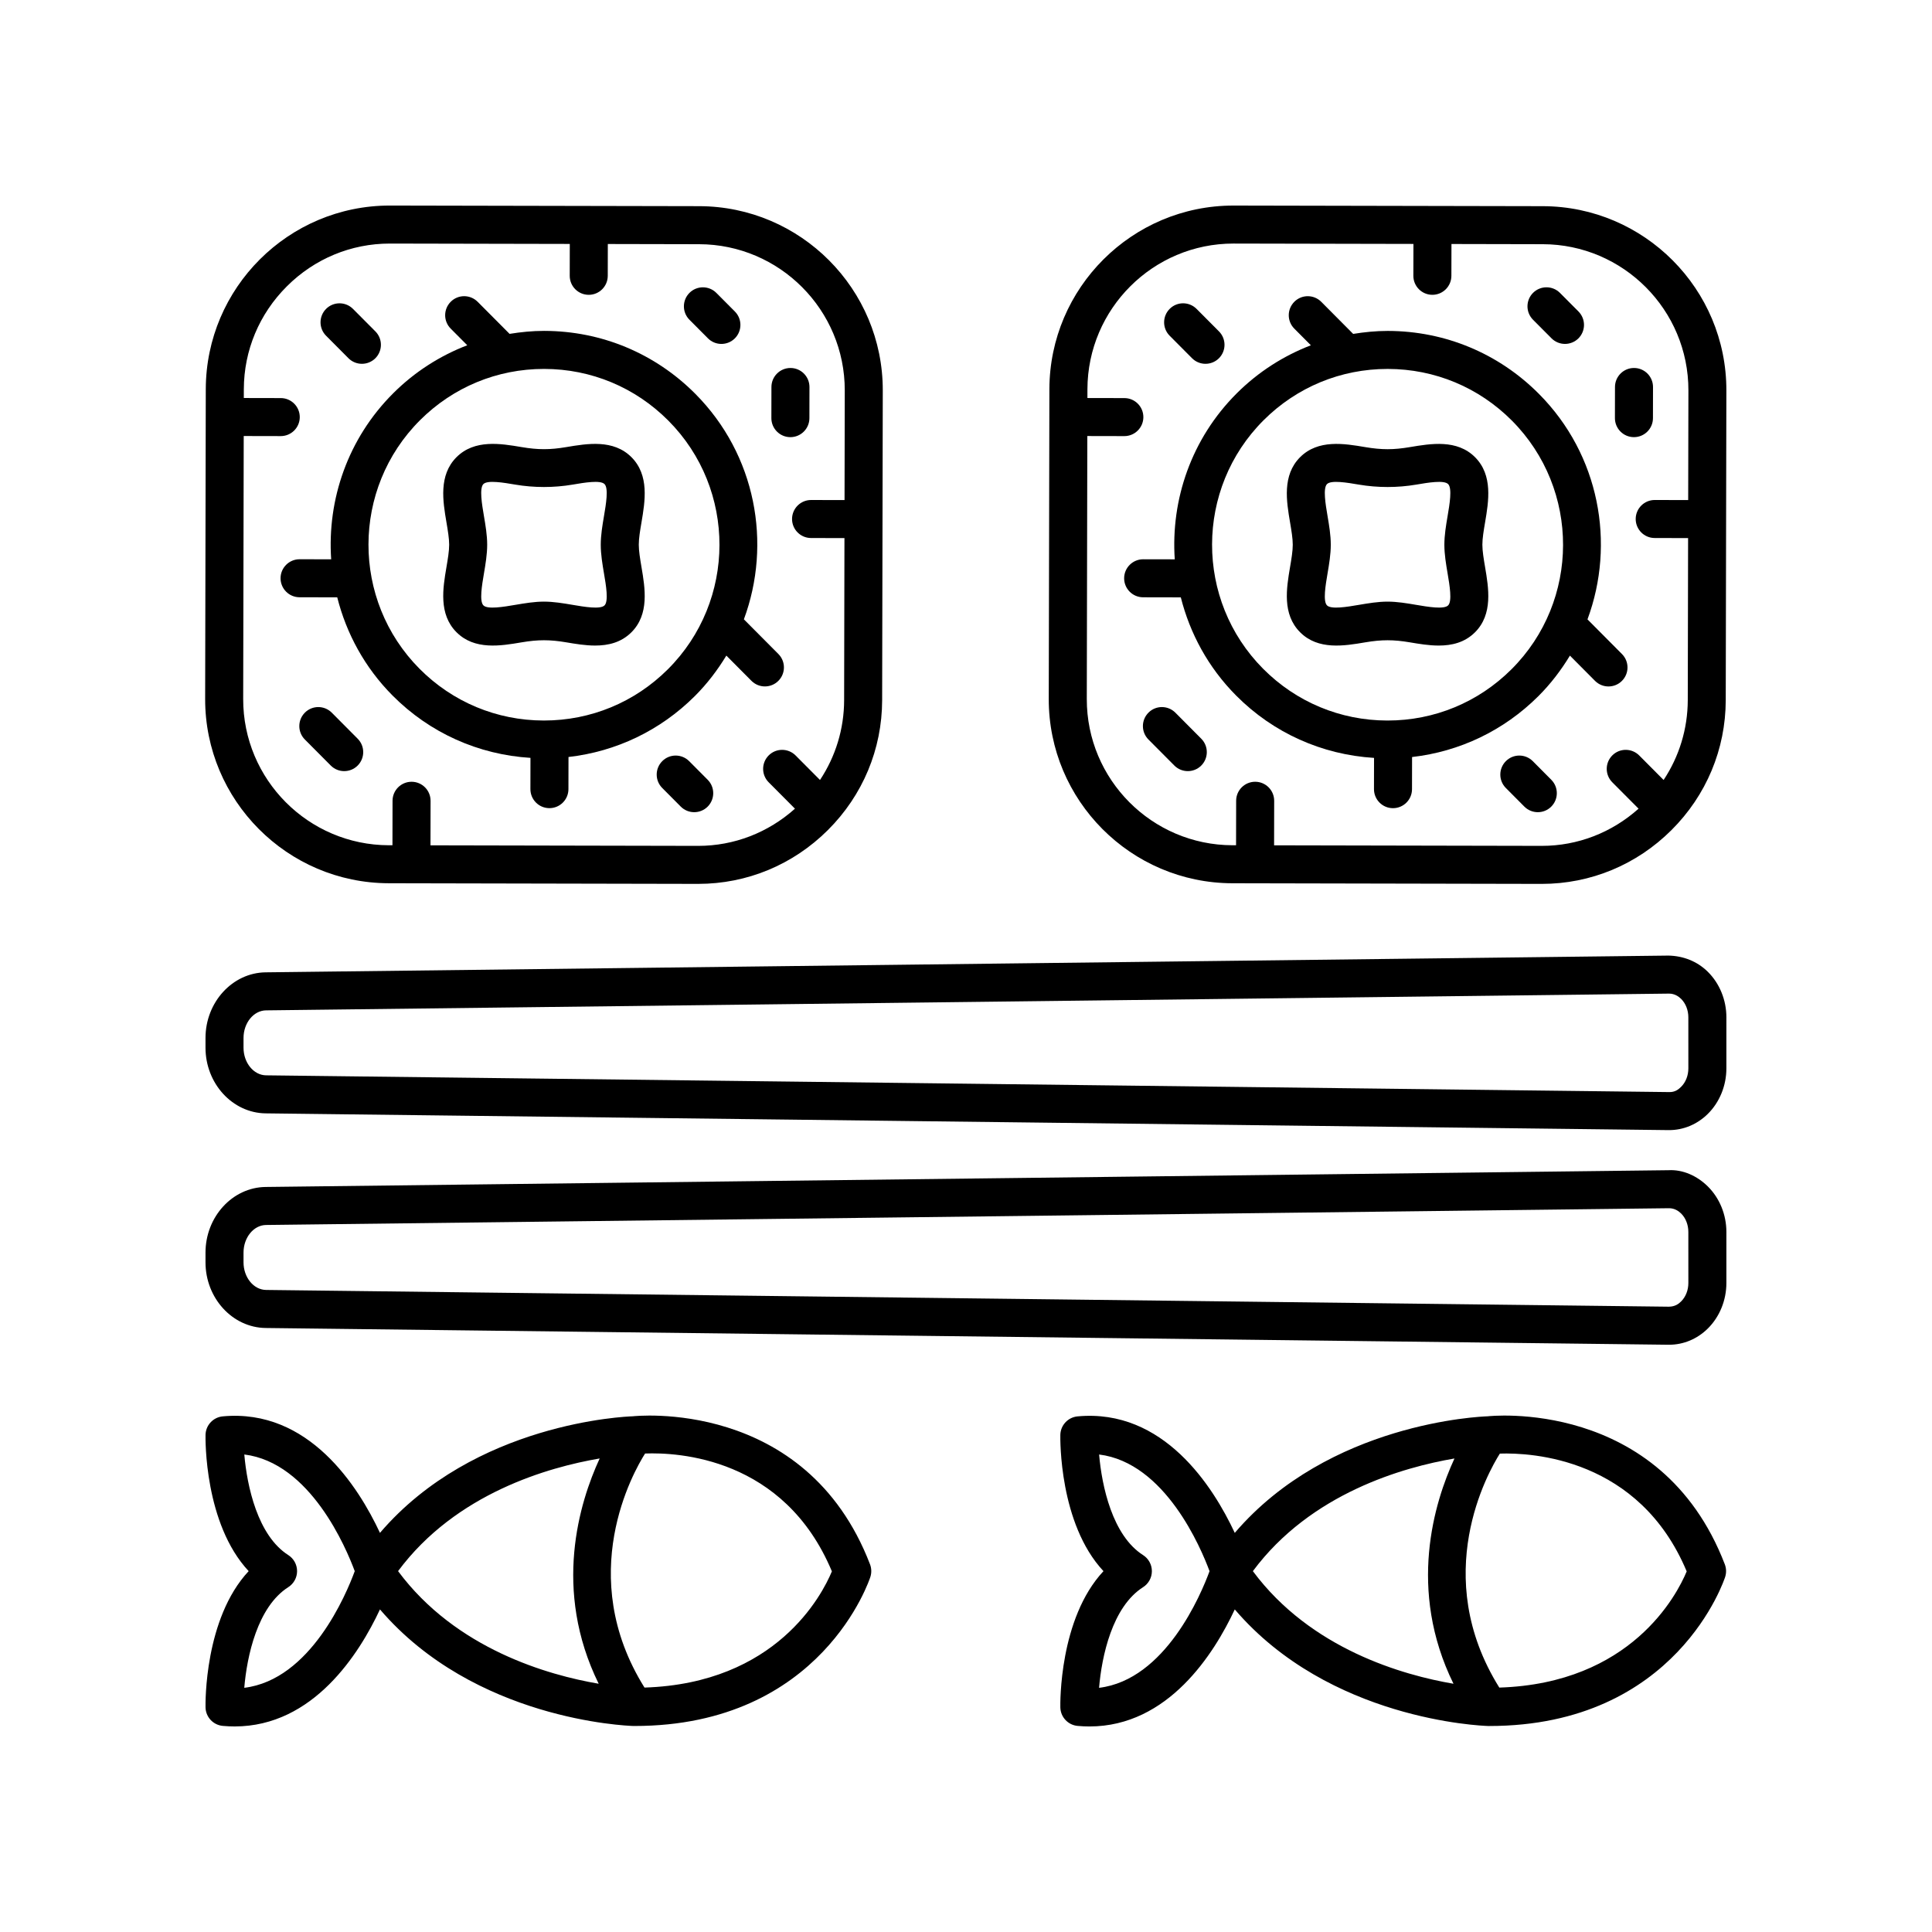
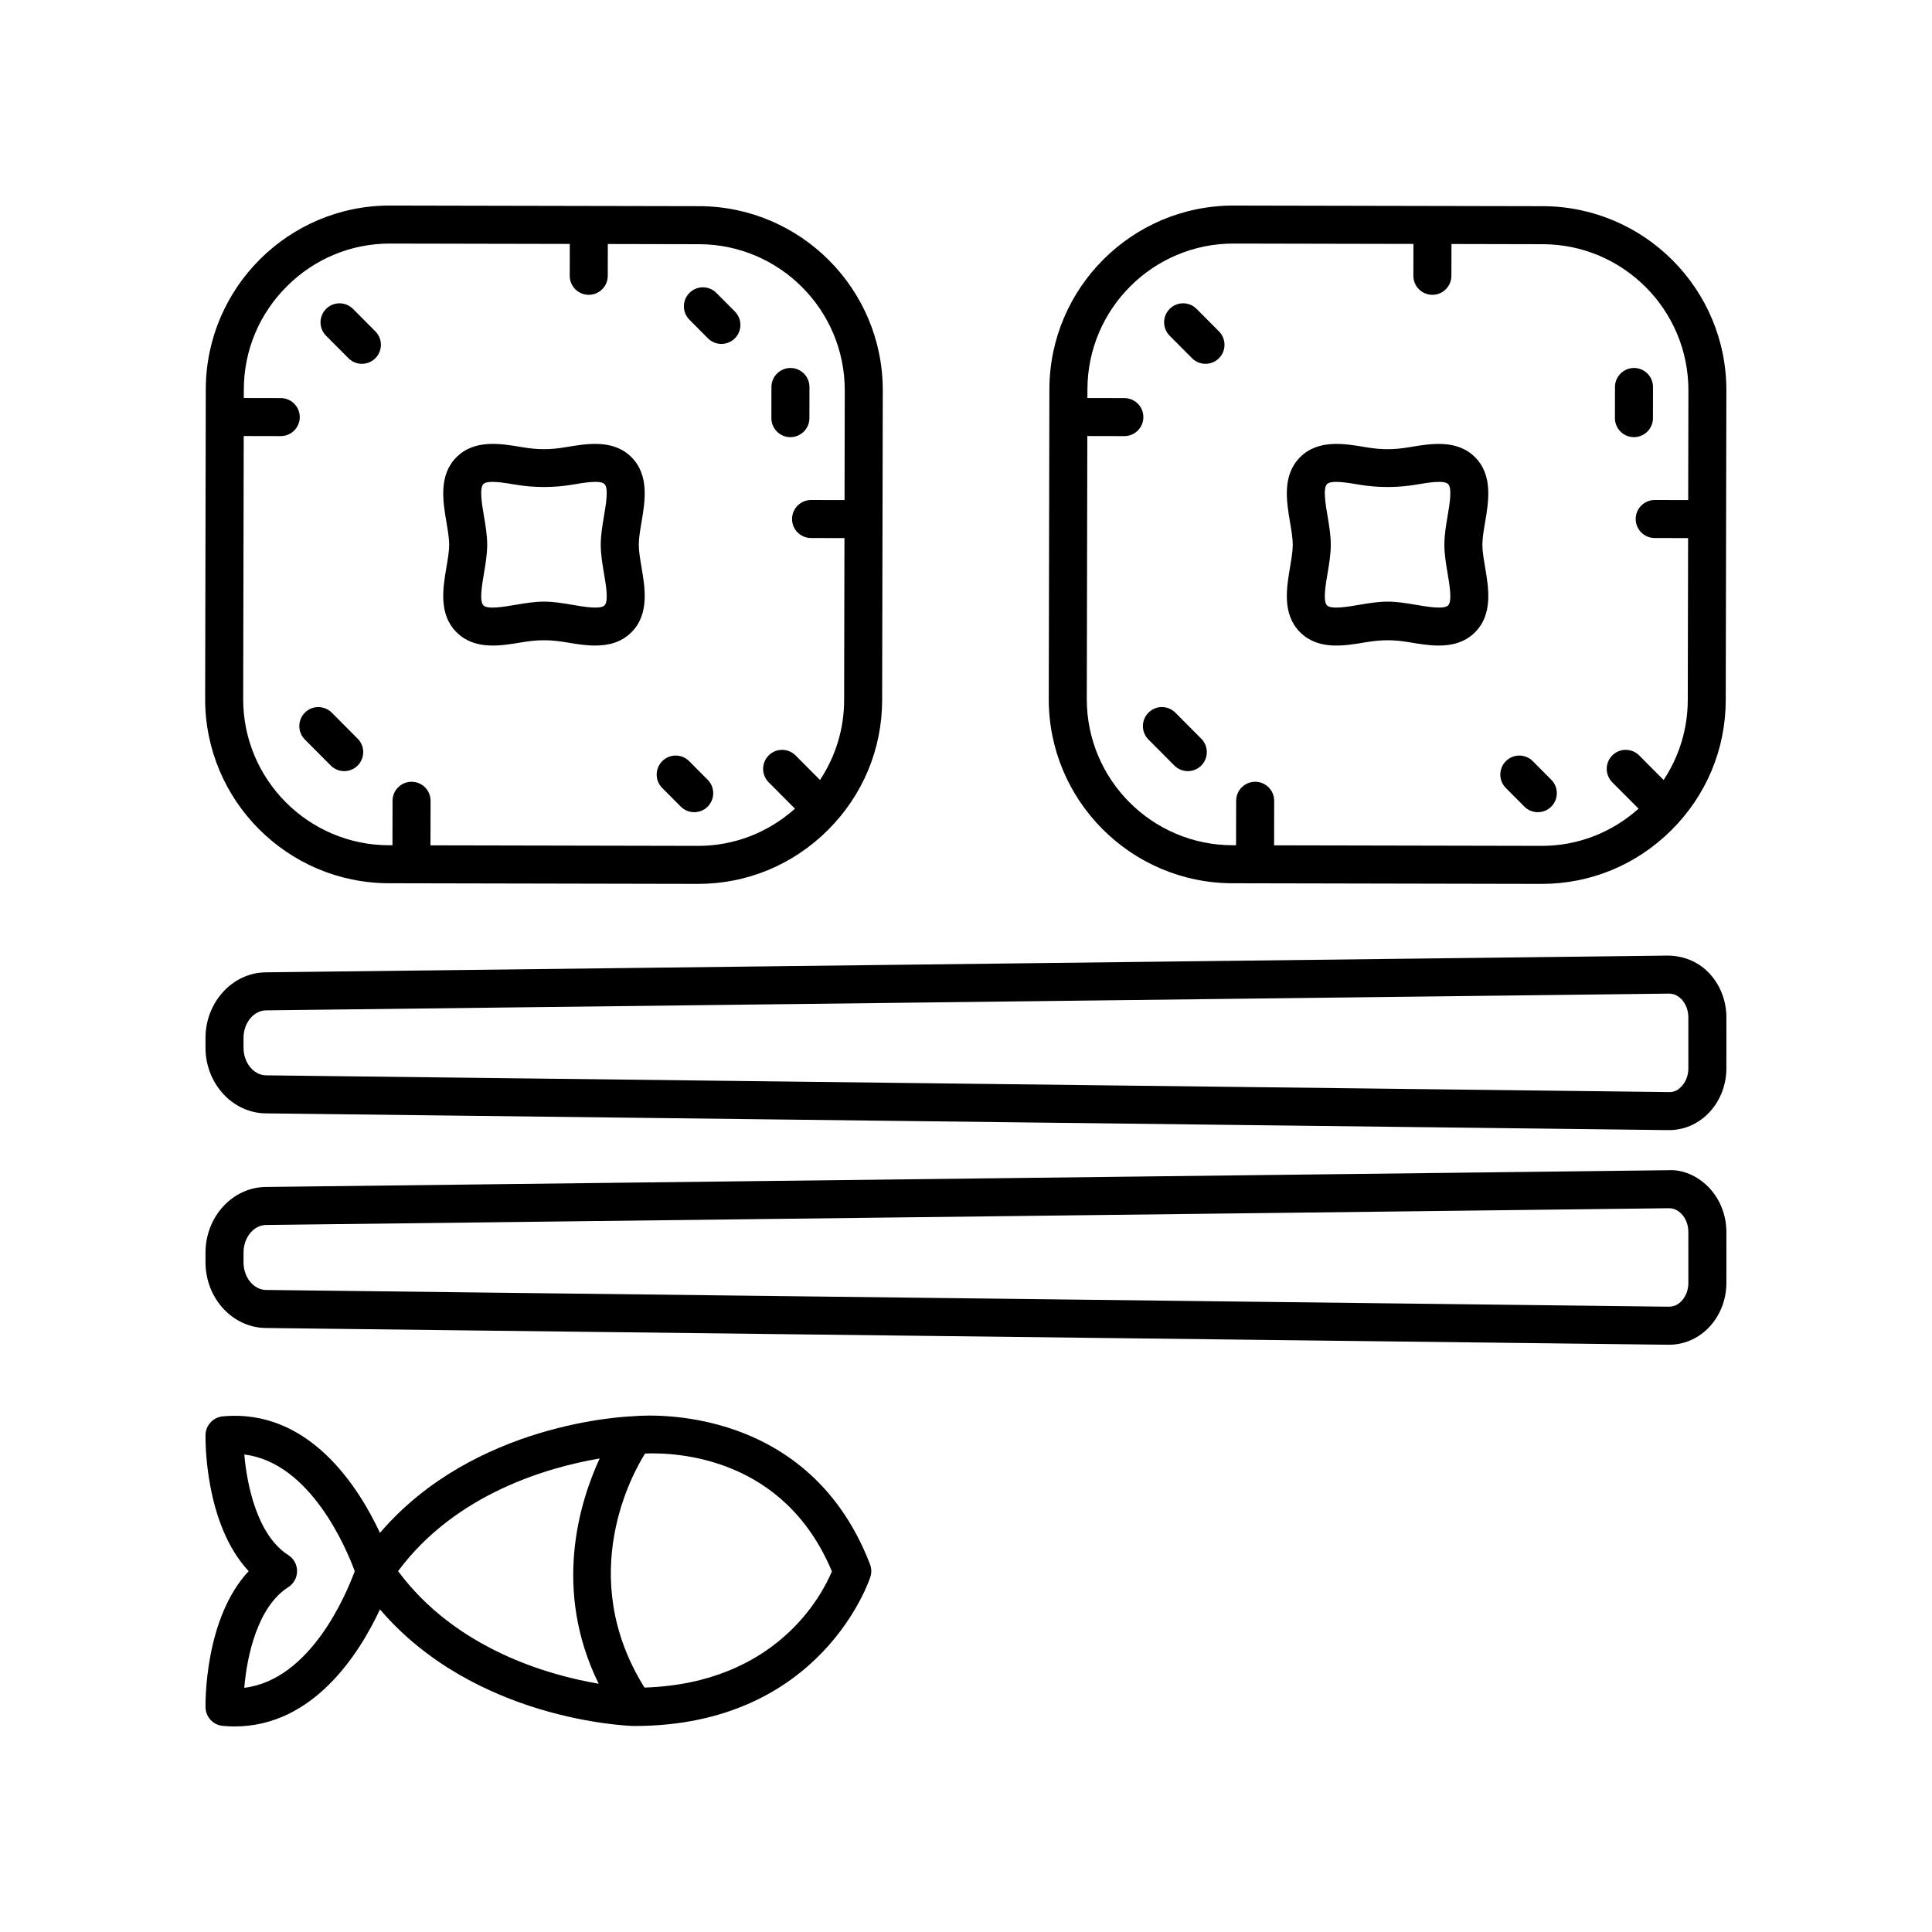
<svg xmlns="http://www.w3.org/2000/svg" fill="#000000" width="800px" height="800px" version="1.1" viewBox="144 144 512 512">
  <g>
    <path d="m552.85 198.64-81.887-0.164h-0.102c-26.84 0-48.707 21.809-48.762 48.664l-0.168 82.074c-0.055 26.887 21.773 48.805 48.66 48.859l81.887 0.168h0.102c12.938 0 25.141-5.059 34.367-14.25 9.254-9.215 14.363-21.438 14.391-34.414l0.098-47.992v-0.004-0.004l0.07-34.078c0.059-26.887-21.766-48.805-48.656-48.859zm32.023 152.06-6.465-6.496c-1.965-1.973-5.152-1.984-7.125-0.02-1.969 1.965-1.977 5.156-0.016 7.125l6.969 7c-7.109 6.348-16.117 9.855-25.648 9.855h-0.082l-70.859-0.145 0.023-11.797c0.004-2.781-2.246-5.043-5.027-5.047h-0.012c-2.777 0-5.031 2.25-5.039 5.027l-0.023 11.797h-0.953c-21.332-0.043-38.648-17.43-38.605-38.766l0.141-69.68 9.801 0.02h0.012c2.777 0 5.031-2.25 5.039-5.027 0.004-2.781-2.246-5.043-5.027-5.047l-9.801-0.02 0.004-2.32c0.047-21.309 17.391-38.613 38.688-38.613h0.082l47.625 0.098-0.02 8.438c-0.004 2.781 2.246 5.043 5.027 5.047h0.012c2.777 0 5.031-2.25 5.039-5.027l0.02-8.438 24.188 0.051c21.332 0.043 38.648 17.43 38.605 38.766l-0.059 29.043-8.859-0.02h-0.012c-2.777 0-5.031 2.25-5.039 5.027-0.004 2.781 2.246 5.043 5.027 5.047l8.859 0.02-0.086 42.957c-0.023 7.613-2.262 14.902-6.402 21.145z" />
    <path d="m582.05 254.82 0.016-8.254c0.004-2.781-2.246-5.043-5.027-5.047h-0.012c-2.777 0-5.031 2.25-5.039 5.027l-0.016 8.254c-0.004 2.781 2.246 5.043 5.027 5.047h0.012c2.781 0 5.035-2.25 5.039-5.027z" />
    <path d="m550.21 345.72c-1.965-1.973-5.156-1.988-7.125-0.02-1.973 1.965-1.984 5.152-0.02 7.125l4.902 4.93c0.984 0.988 2.277 1.484 3.57 1.484 1.285 0 2.57-0.488 3.551-1.465 1.973-1.965 1.984-5.152 0.02-7.125z" />
-     <path d="m555.17 233.66c0.984 0.988 2.277 1.48 3.57 1.48 1.285 0 2.574-0.488 3.555-1.465 1.973-1.969 1.977-5.156 0.016-7.129l-4.906-4.926c-1.961-1.969-5.152-1.977-7.125-0.016-1.973 1.969-1.977 5.156-0.016 7.129z" />
-     <path d="m564.7 308.14c7.449-20.098 3.207-43.602-12.871-59.762-10.672-10.727-24.875-16.648-39.996-16.68h-0.117c-3.09 0-6.125 0.309-9.113 0.789l-8.457-8.504c-1.965-1.973-5.156-1.988-7.125-0.02-1.973 1.965-1.984 5.152-0.02 7.125l4.391 4.414c-7.262 2.797-13.941 7.055-19.621 12.715-12.066 12.031-17.52 28.203-16.449 44.012l-8.363-0.016h-0.012c-2.777 0-5.031 2.25-5.039 5.027-0.004 2.781 2.246 5.043 5.027 5.047l9.992 0.02c2.406 9.539 7.254 18.578 14.676 26.039 9.848 9.902 22.719 15.645 36.531 16.504l-0.016 8.277c-0.004 2.781 2.246 5.043 5.027 5.047h0.012c2.777 0 5.031-2.25 5.039-5.027l0.016-8.527c12.617-1.438 24.316-7.008 33.449-16.113 3.309-3.297 6.062-6.934 8.383-10.762l6.652 6.688c0.984 0.988 2.277 1.484 3.57 1.484 1.285 0 2.57-0.488 3.551-1.465 1.973-1.965 1.984-5.152 0.02-7.125zm-20.148 13.234c-8.785 8.758-20.441 13.574-32.832 13.574h-0.102c-12.426-0.023-24.098-4.894-32.867-13.707-18.105-18.203-18.047-47.762 0.133-65.895 8.785-8.758 20.441-13.574 32.832-13.574h0.098c12.426 0.023 24.102 4.891 32.871 13.707 18.109 18.211 18.051 47.77-0.133 65.895z" />
    <path d="m455.49 332.87c-1.965-1.973-5.152-1.992-7.125-0.02-1.969 1.965-1.98 5.152-0.016 7.125l6.863 6.898c0.98 0.984 2.273 1.484 3.566 1.484 1.285 0 2.57-0.488 3.555-1.465 1.969-1.965 1.98-5.152 0.016-7.125z" />
    <path d="m459.9 238.93c0.984 0.988 2.277 1.484 3.57 1.484 1.285 0 2.57-0.488 3.555-1.465 1.969-1.965 1.98-5.152 0.016-7.125l-5.93-5.957c-1.965-1.973-5.152-1.992-7.125-0.02-1.969 1.965-1.98 5.152-0.016 7.125z" />
    <path d="m534.9 265.16c-4.781-4.777-11.699-3.609-17.262-2.672-4.348 0.738-7.484 0.738-11.84 0-5.555-0.941-12.473-2.106-17.258 2.672-4.781 4.781-3.606 11.703-2.664 17.266 0.367 2.18 0.719 4.242 0.719 5.934s-0.348 3.754-0.719 5.934c-0.941 5.559-2.117 12.48 2.664 17.258 4.789 4.797 11.703 3.617 17.258 2.676 4.356-0.738 7.492-0.738 11.84 0 2.387 0.402 5.023 0.852 7.633 0.852 3.473 0 6.898-0.793 9.629-3.523 4.781-4.781 3.606-11.703 2.664-17.266-0.367-2.18-0.719-4.242-0.719-5.934 0-1.691 0.348-3.754 0.719-5.934 0.941-5.555 2.117-12.48-2.664-17.262zm-7.269 30.816c0.527 3.106 1.246 7.356 0.141 8.457-1.105 1.113-5.348 0.391-8.445-0.137-2.492-0.422-5.07-0.859-7.606-0.859s-5.113 0.438-7.609 0.859c-3.098 0.531-7.348 1.25-8.441 0.137-1.105-1.102-0.387-5.352 0.141-8.457 0.422-2.496 0.859-5.078 0.859-7.617s-0.438-5.121-0.859-7.617c-0.527-3.106-1.246-7.356-0.141-8.461 1.105-1.098 5.344-0.383 8.441 0.145 4.988 0.848 10.23 0.848 15.215 0 3.098-0.527 7.34-1.25 8.445-0.137 1.105 1.102 0.387 5.352-0.141 8.457-0.422 2.496-0.859 5.078-0.859 7.617 0 2.535 0.438 5.117 0.859 7.613z" />
    <path d="m247.03 378.07 81.887 0.168h0.102c12.938 0 25.141-5.059 34.367-14.25 9.254-9.215 14.363-21.438 14.391-34.414l0.098-47.992v-0.004-0.004l0.07-34.078c0.055-26.887-21.773-48.805-48.66-48.859l-81.887-0.164h-0.102c-26.84 0-48.707 21.809-48.762 48.664l-0.168 82.074c-0.051 26.887 21.777 48.805 48.664 48.859zm-38.441-118.52 9.801 0.02h0.012c2.777 0 5.031-2.25 5.039-5.027 0.004-2.781-2.246-5.043-5.027-5.047l-9.801-0.02 0.004-2.32c0.023-10.281 4.078-19.98 11.426-27.297 7.32-7.297 17-11.312 27.254-11.312h0.082l47.621 0.098-0.016 8.438c-0.004 2.785 2.246 5.043 5.027 5.047h0.012c2.777 0 5.031-2.25 5.039-5.027l0.016-8.438 24.188 0.051c21.332 0.043 38.648 17.43 38.605 38.766l-0.059 29.043-8.859-0.02h-0.012c-2.777 0-5.031 2.25-5.039 5.027-0.004 2.781 2.246 5.043 5.027 5.047l8.859 0.02-0.086 42.957c-0.016 7.613-2.258 14.902-6.394 21.145l-6.465-6.496c-1.965-1.973-5.152-1.984-7.125-0.02-1.969 1.965-1.977 5.156-0.016 7.125l6.969 7c-7.109 6.348-16.117 9.855-25.648 9.855h-0.082l-70.859-0.145 0.023-11.797c0.004-2.781-2.246-5.043-5.027-5.047h-0.012c-2.777 0-5.031 2.25-5.039 5.027l-0.023 11.797h-0.953c-21.332-0.043-38.652-17.43-38.605-38.766z" />
    <path d="m353.45 259.85h0.012c2.777 0 5.031-2.25 5.039-5.027l0.016-8.254c0.004-2.781-2.246-5.043-5.027-5.047h-0.012c-2.777 0-5.031 2.25-5.039 5.027l-0.016 8.254c-0.004 2.777 2.246 5.043 5.027 5.047z" />
    <path d="m326.64 345.72c-1.965-1.973-5.152-1.988-7.125-0.02-1.969 1.965-1.98 5.152-0.016 7.125l4.906 4.93c0.984 0.988 2.277 1.484 3.57 1.484 1.285 0 2.57-0.488 3.555-1.465 1.969-1.965 1.98-5.152 0.016-7.125z" />
    <path d="m331.61 233.66c0.984 0.988 2.277 1.484 3.57 1.484 1.285 0 2.57-0.488 3.555-1.465 1.969-1.965 1.977-5.156 0.016-7.125l-4.902-4.926c-1.961-1.969-5.148-1.984-7.125-0.02-1.969 1.965-1.977 5.156-0.016 7.125z" />
-     <path d="m223.38 302.28 9.992 0.02c2.406 9.539 7.254 18.578 14.676 26.039 9.848 9.902 22.719 15.645 36.531 16.504l-0.016 8.277c-0.004 2.781 2.246 5.043 5.027 5.047h0.012c2.777 0 5.031-2.25 5.039-5.027l0.016-8.527c12.617-1.438 24.316-7.008 33.449-16.113 3.309-3.297 6.062-6.934 8.383-10.762l6.652 6.688c0.984 0.988 2.277 1.484 3.57 1.484 1.285 0 2.57-0.488 3.551-1.465 1.973-1.965 1.984-5.152 0.02-7.125l-9.145-9.191c7.449-20.098 3.203-43.602-12.871-59.762-10.668-10.727-24.875-16.648-39.996-16.68h-0.117c-3.09 0-6.121 0.309-9.113 0.789l-8.457-8.496c-1.965-1.973-5.156-1.988-7.125-0.02-1.973 1.965-1.984 5.152-0.02 7.125l4.391 4.41c-7.258 2.793-13.941 7.055-19.617 12.715-12.066 12.031-17.52 28.203-16.449 44.012l-8.363-0.016h-0.012c-2.777 0-5.031 2.25-5.039 5.027 0 2.781 2.25 5.043 5.031 5.047zm31.945-46.938c8.785-8.758 20.441-13.574 32.832-13.574h0.098c12.43 0.023 24.102 4.894 32.871 13.707 18.109 18.203 18.047 47.762-0.137 65.895-8.785 8.758-20.441 13.574-32.832 13.574h-0.102c-12.426-0.023-24.098-4.894-32.867-13.707-18.102-18.203-18.043-47.762 0.137-65.895z" />
    <path d="m231.93 332.87c-1.965-1.973-5.152-1.992-7.125-0.02-1.969 1.965-1.98 5.152-0.016 7.125l6.863 6.898c0.98 0.984 2.273 1.484 3.566 1.484 1.285 0 2.57-0.488 3.555-1.465 1.969-1.965 1.98-5.152 0.016-7.125z" />
    <path d="m236.34 238.93c0.984 0.988 2.277 1.484 3.57 1.484 1.285 0 2.57-0.488 3.555-1.465 1.969-1.965 1.977-5.156 0.016-7.125l-5.93-5.957c-1.961-1.973-5.148-1.984-7.125-0.02-1.969 1.965-1.977 5.156-0.016 7.125z" />
    <path d="m264.98 311.55c4.789 4.797 11.703 3.617 17.258 2.676 4.356-0.738 7.492-0.738 11.84 0 2.387 0.402 5.023 0.852 7.633 0.852 3.473 0 6.898-0.793 9.629-3.523 4.781-4.781 3.606-11.703 2.664-17.266-0.367-2.18-0.719-4.242-0.719-5.934 0-1.691 0.348-3.754 0.719-5.934 0.941-5.559 2.117-12.48-2.664-17.266-4.781-4.777-11.699-3.609-17.262-2.672-4.348 0.738-7.484 0.738-11.84 0-5.559-0.941-12.473-2.106-17.258 2.672-4.781 4.781-3.606 11.703-2.664 17.266 0.367 2.18 0.719 4.242 0.719 5.934 0 1.691-0.348 3.754-0.719 5.934-0.945 5.562-2.117 12.484 2.664 17.262zm7.266-30.809c-0.527-3.106-1.246-7.356-0.141-8.461 1.109-1.098 5.344-0.383 8.441 0.145 4.988 0.848 10.23 0.848 15.215 0 3.102-0.527 7.336-1.25 8.445-0.137 1.105 1.102 0.387 5.352-0.141 8.457-0.422 2.496-0.859 5.078-0.859 7.617 0 2.539 0.438 5.121 0.859 7.617 0.531 3.098 1.25 7.348 0.145 8.453-1.109 1.113-5.344 0.391-8.445-0.137-2.492-0.422-5.07-0.859-7.606-0.859s-5.113 0.438-7.609 0.859c-3.098 0.531-7.348 1.25-8.441 0.137-1.105-1.102-0.387-5.352 0.141-8.457 0.422-2.496 0.859-5.078 0.859-7.617s-0.438-5.121-0.863-7.617z" />
    <path d="m601.51 470.48c0-4.574-1.793-8.973-4.918-12.062-2.852-2.82-6.621-4.516-10.426-4.301l-371.78 4.441c-8.781 0.109-15.926 7.91-15.926 17.398v2.578c0 9.484 7.144 17.289 15.93 17.398l371.75 4.438h0.188c3.812 0 7.445-1.52 10.254-4.289 3.129-3.09 4.926-7.488 4.926-12.07zm-10.078 13.527c0 1.902-0.703 3.691-1.93 4.898-0.648 0.641-1.582 1.359-3.234 1.383l-371.76-4.438c-3.293-0.039-5.973-3.324-5.973-7.32v-2.578c0-3.996 2.68-7.281 5.969-7.32l371.77-4.441h0.051c1.461 0 2.531 0.754 3.176 1.387 1.227 1.211 1.926 2.996 1.926 4.898z" />
    <path d="m601.51 413.6c0-4.574-1.789-8.969-4.914-12.059-2.848-2.82-6.539-4.215-10.43-4.301l-371.78 4.438c-8.781 0.109-15.926 7.91-15.926 17.398v2.578c0 9.484 7.144 17.289 15.93 17.398l371.75 4.438h0.188c3.812 0 7.445-1.52 10.254-4.289 3.129-3.09 4.926-7.488 4.926-12.07zm-10.078 13.531c0 1.902-0.703 3.691-1.93 4.898-0.648 0.641-1.582 1.453-3.234 1.383l-371.76-4.438c-3.293-0.039-5.973-3.324-5.973-7.32v-2.578c0-3.996 2.68-7.281 5.969-7.32l371.77-4.438h0.051c1.465 0 2.535 0.754 3.18 1.387 1.223 1.211 1.922 2.996 1.922 4.894z" />
-     <path d="m425 596.47c0.055 2.566 2.027 4.684 4.582 4.914 1.07 0.098 2.117 0.145 3.141 0.145 20.859-0.004 33.047-19.324 38.504-31.016 25.027 29.246 65.203 30.832 67.16 30.895h0.289c49.781 0 62.406-39.16 62.527-39.559 0.332-1.078 0.293-2.234-0.109-3.285-17.09-44.457-62.863-39.238-62.848-39.23-1.824 0.059-41.996 1.648-67.02 30.895-5.727-12.266-18.867-32.98-41.645-30.875-2.555 0.23-4.527 2.348-4.582 4.914-0.02 1.066-0.328 23.523 11.434 36.102-11.758 12.574-11.453 35.035-11.434 36.102zm165.99-36.035c-2.621 6.305-14.758 29.68-49.656 30.793-18.52-29.656-2.961-57.105 0.145-62.012 8.422-0.27 36.918 1.156 49.512 31.219zm-61.539-29.922c-5.375 11.629-12.508 34.789-0.262 59.699-13.312-2.273-37.809-9.152-53.164-29.844 15.348-20.672 39.953-27.562 53.426-29.855zm-82.523 34.105c1.453-0.926 2.332-2.527 2.332-4.25 0-1.723-0.879-3.324-2.328-4.25-8.137-5.18-10.941-18.309-11.656-26.66 17.508 2.16 27.012 24.828 29.266 30.918-2.242 6.106-11.699 28.777-29.277 30.914 0.699-8.352 3.488-21.465 11.664-26.672z" />
    <path d="m203.05 601.38c1.07 0.098 2.117 0.145 3.141 0.145 20.859-0.004 33.047-19.324 38.504-31.016 25.027 29.246 65.203 30.832 67.16 30.895h0.289c49.781 0 62.41-39.16 62.531-39.559 0.332-1.078 0.293-2.234-0.109-3.285-17.09-44.449-62.859-39.23-62.852-39.23-1.824 0.059-41.996 1.648-67.02 30.895-5.727-12.266-18.867-32.98-41.645-30.875-2.555 0.23-4.527 2.348-4.582 4.914-0.02 1.066-0.328 23.523 11.434 36.102-11.758 12.574-11.453 35.035-11.434 36.102 0.055 2.57 2.027 4.684 4.582 4.914zm161.41-40.953c-2.621 6.305-14.758 29.688-49.66 30.797-18.535-29.684-2.934-57.16 0.156-62.027 8.531-0.328 36.836 0.945 49.504 31.23zm-61.539-29.918c-5.375 11.629-12.512 34.789-0.262 59.699-13.312-2.273-37.809-9.152-53.164-29.844 15.348-20.672 39.961-27.562 53.426-29.855zm-82.523 34.105c1.453-0.926 2.332-2.527 2.332-4.25 0-1.723-0.879-3.324-2.328-4.25-8.137-5.18-10.941-18.309-11.656-26.66 17.508 2.16 27.012 24.828 29.266 30.918-2.242 6.106-11.699 28.777-29.277 30.914 0.699-8.352 3.488-21.465 11.664-26.672z" />
  </g>
</svg>